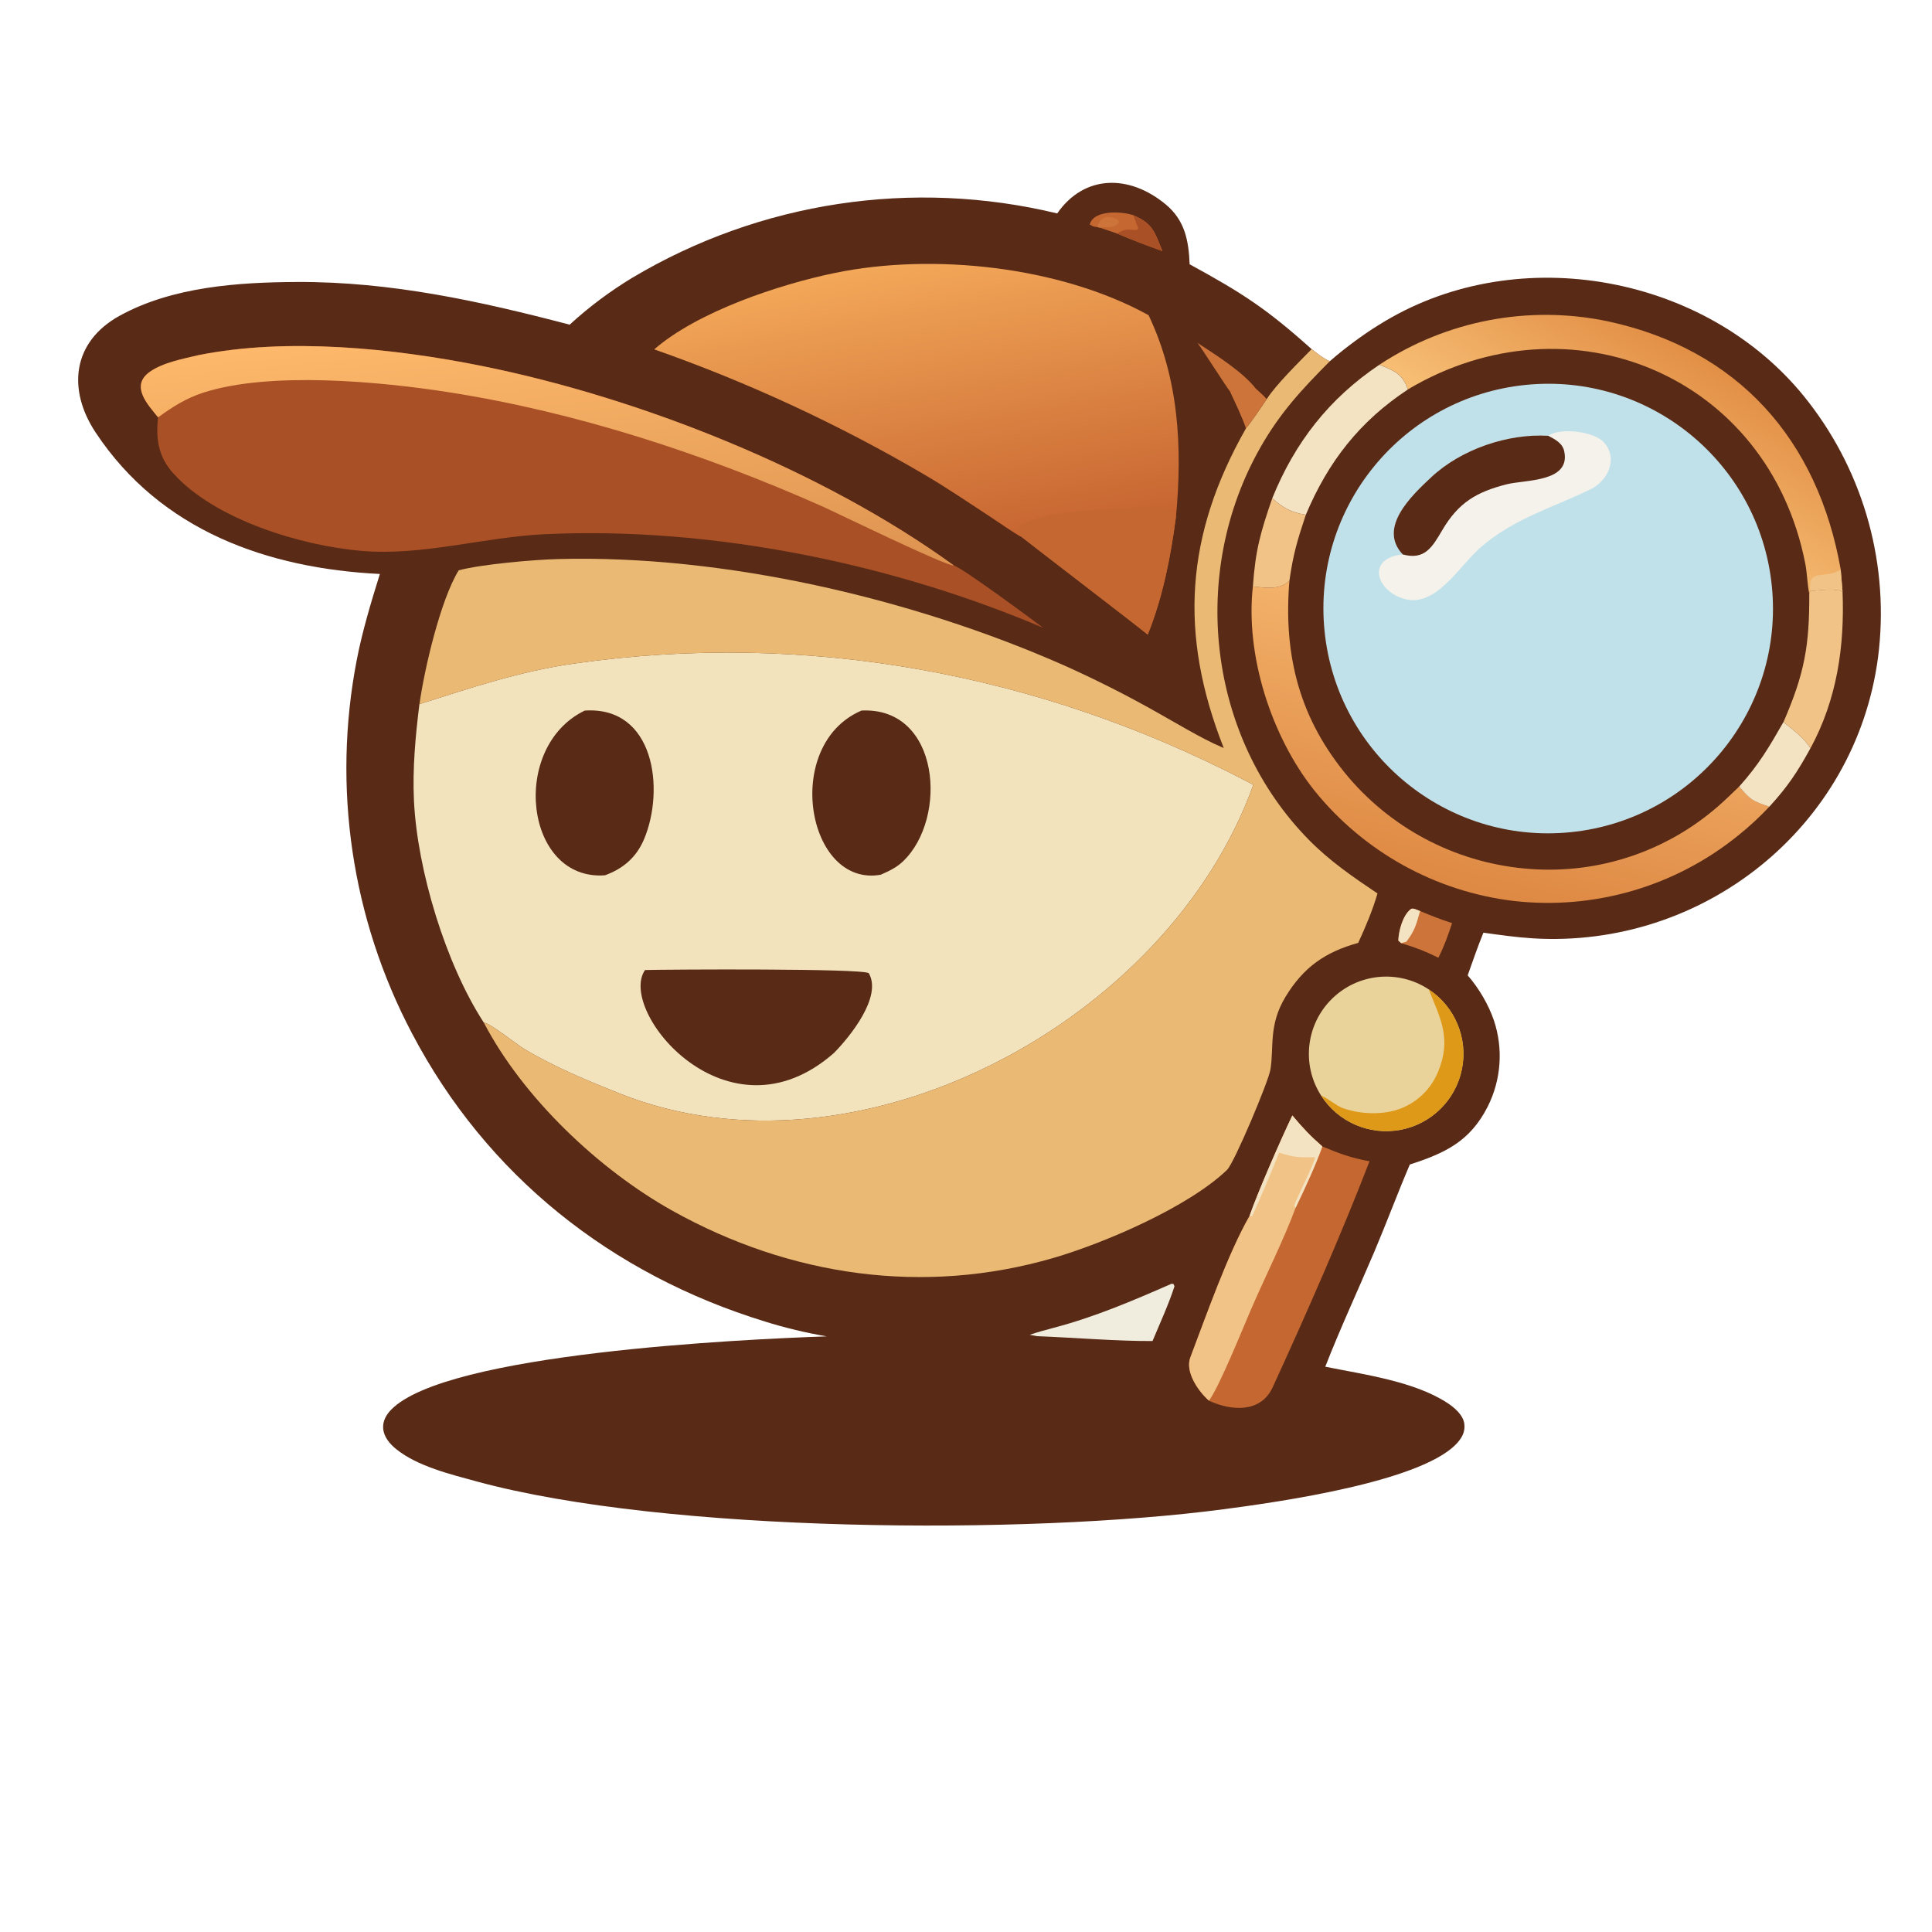
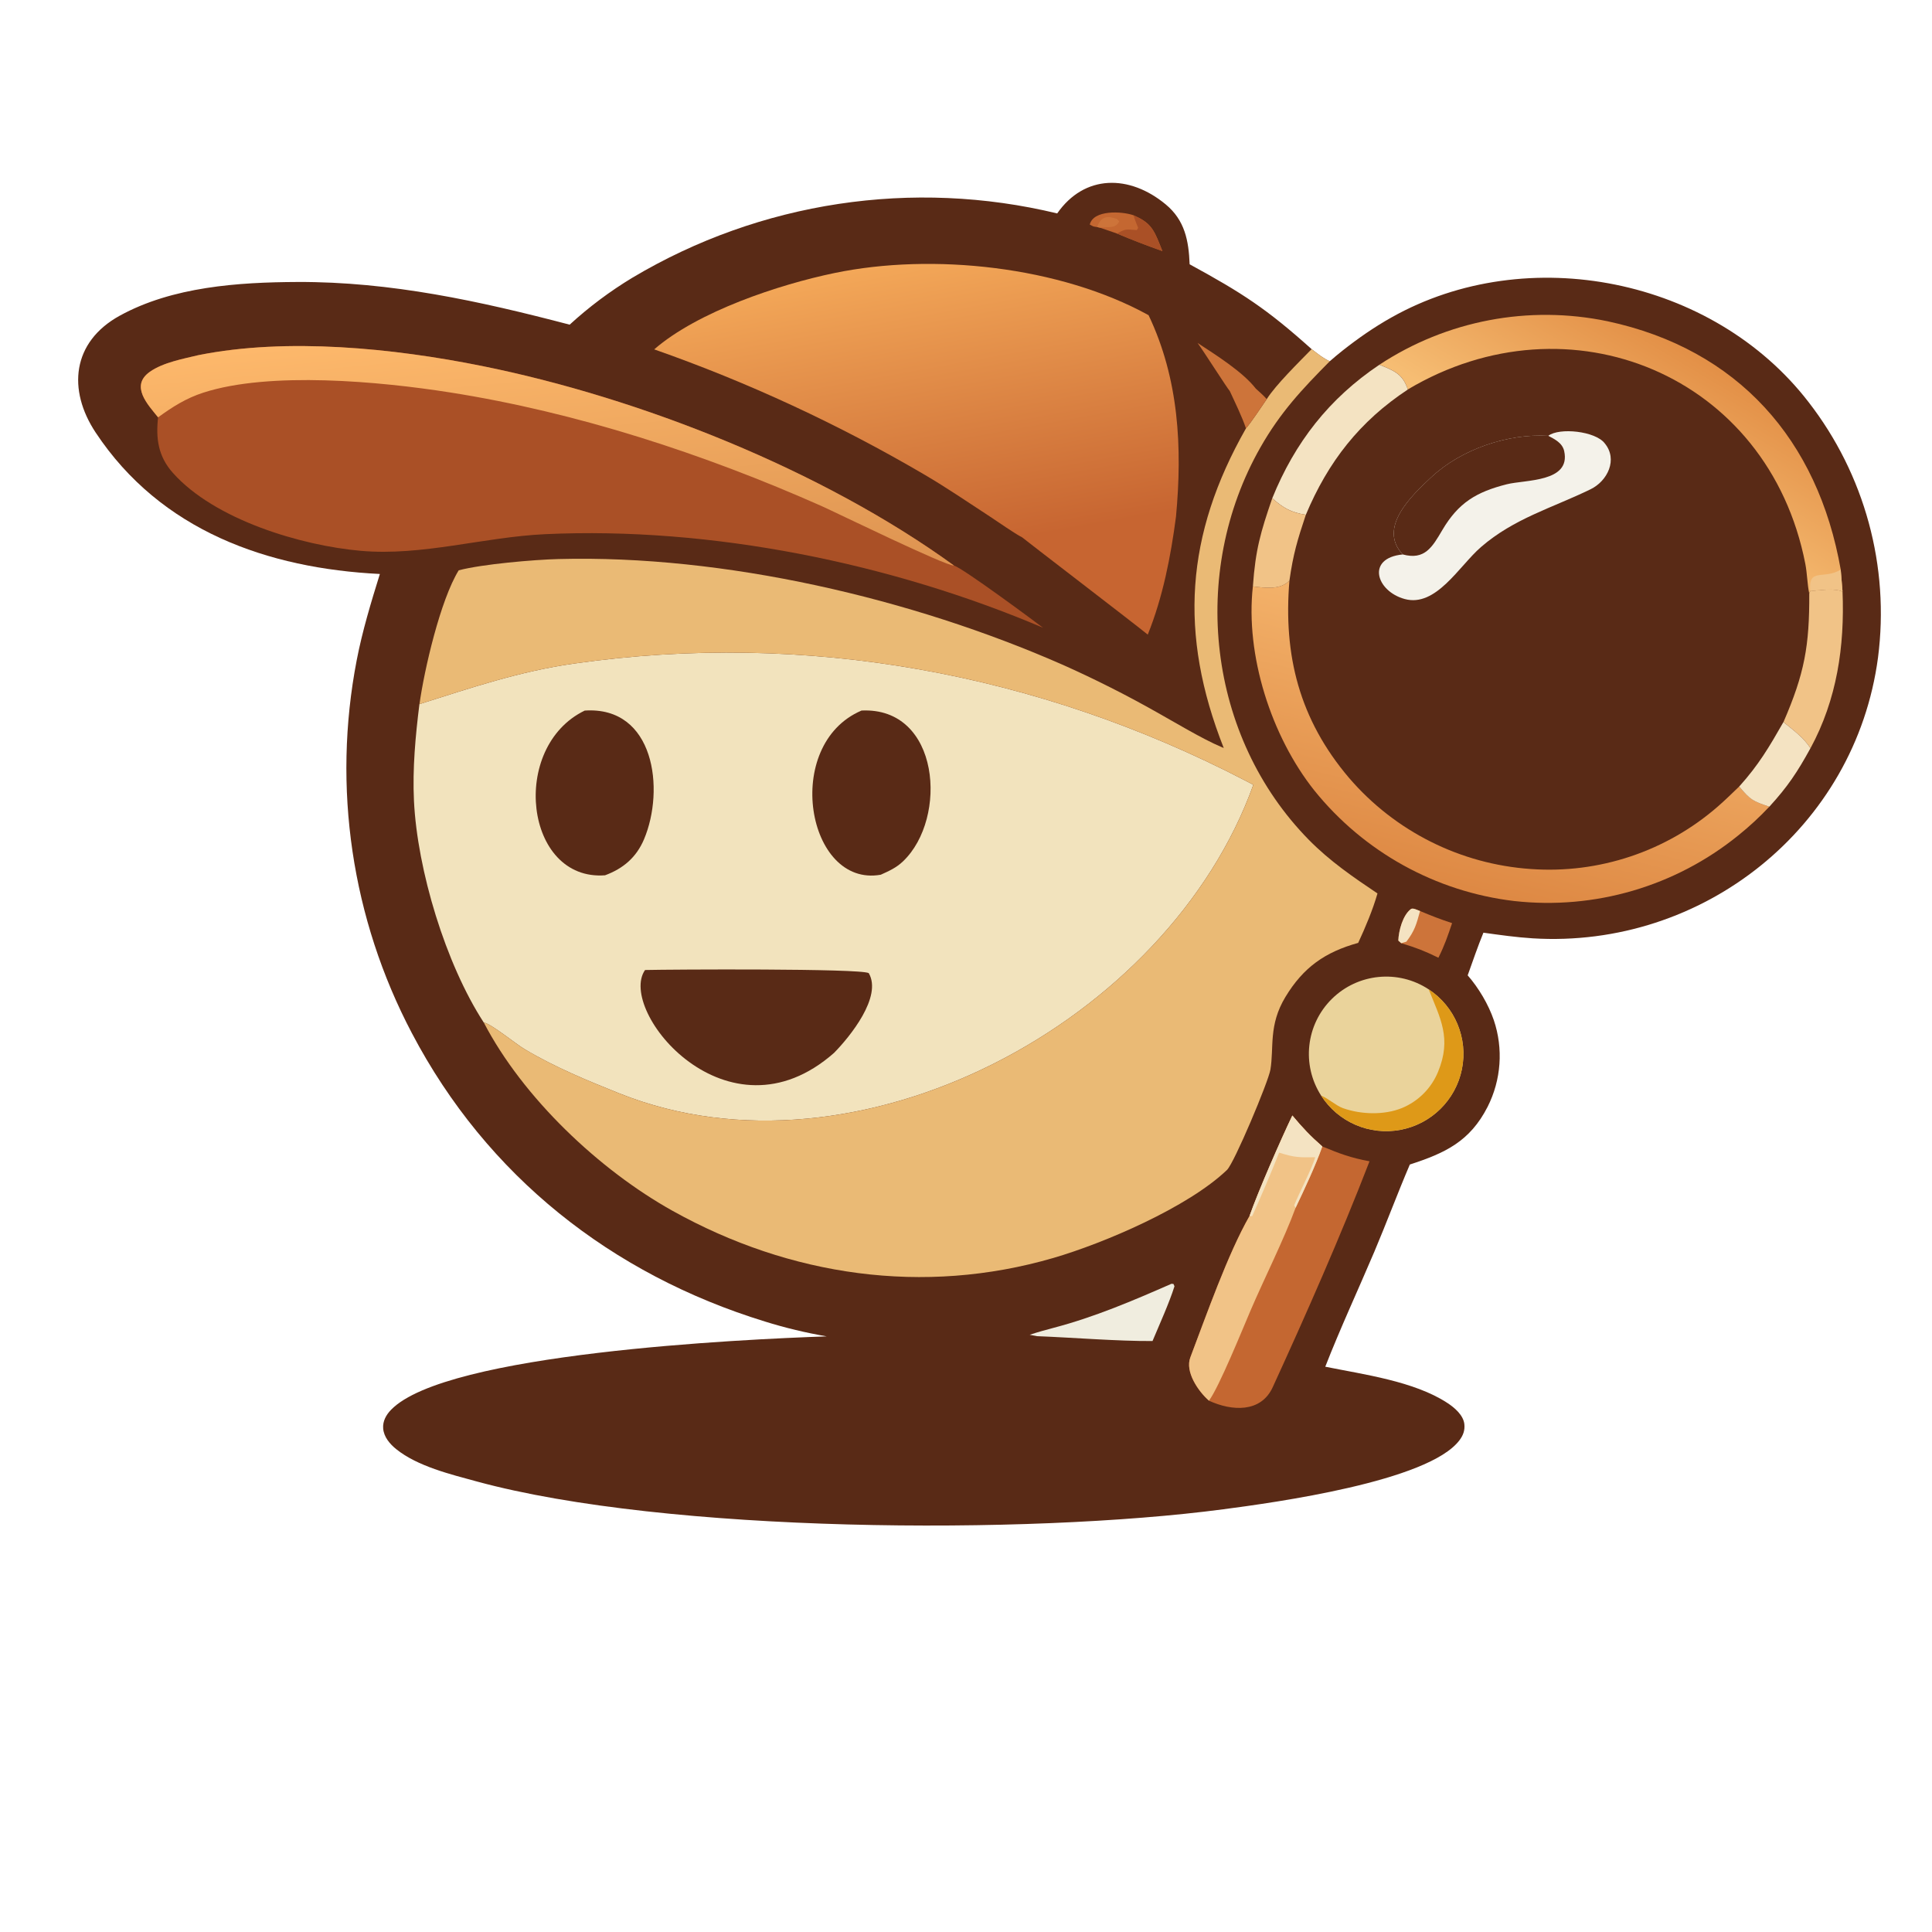
<svg xmlns="http://www.w3.org/2000/svg" id="Camada_1" version="1.1" viewBox="240 240 544 544">
  <defs>
    <style>
      .st0 {
        fill: #c1e1ea;
      }

      .st1 {
        fill: url(#Gradiente_sem_nome_5);
      }

      .st2 {
        fill: #c46731;
      }

      .st3 {
        fill: url(#Gradiente_sem_nome_2);
      }

      .st4 {
        fill: #f4e3c2;
      }

      .st5 {
        fill: #aa5026;
      }

      .st6 {
        fill: #eaba75;
      }

      .st7 {
        fill: #ead39b;
      }

      .st8 {
        fill: #f2e3bd;
      }

      .st9 {
        fill: url(#Gradiente_sem_nome_4);
      }

      .st10 {
        fill: #f0eddf;
      }

      .st11 {
        fill: url(#Gradiente_sem_nome_3);
      }

      .st12 {
        fill: #de9918;
      }

      .st13 {
        fill: #cd743a;
      }

      .st14 {
        fill: #f4f2ea;
      }

      .st15 {
        fill: #f1c387;
      }

      .st16 {
        fill: #592a16;
      }
    </style>
    <linearGradient id="Gradiente_sem_nome_2" data-name="Gradiente sem nome 2" x1="1090.92" y1="132.06" x2="1124.07" y2="268.93" gradientTransform="translate(107 555.94) scale(.5 -.5)" gradientUnits="userSpaceOnUse">
      <stop offset="0" stop-color="#de8944" />
      <stop offset="1" stop-color="#f3b169" />
    </linearGradient>
    <linearGradient id="Gradiente_sem_nome_3" data-name="Gradiente sem nome 3" x1="1215.95" y1="434.11" x2="1168.54" y2="354.81" gradientTransform="translate(107 555.94) scale(.5 -.5)" gradientUnits="userSpaceOnUse">
      <stop offset="0" stop-color="#e39047" />
      <stop offset="1" stop-color="#f6bd73" />
    </linearGradient>
    <linearGradient id="Gradiente_sem_nome_4" data-name="Gradiente sem nome 4" x1="580.22" y1="298.51" x2="566.39" y2="449.57" gradientTransform="translate(107 555.94) scale(.5 -.5)" gradientUnits="userSpaceOnUse">
      <stop offset="0" stop-color="#de9451" />
      <stop offset="1" stop-color="#fdb86b" />
    </linearGradient>
    <linearGradient id="Gradiente_sem_nome_5" data-name="Gradiente sem nome 5" x1="798.9" y1="320.97" x2="769.64" y2="483.24" gradientTransform="translate(107 555.94) scale(.5 -.5)" gradientUnits="userSpaceOnUse">
      <stop offset="0" stop-color="#c76531" />
      <stop offset="1" stop-color="#f3a758" />
    </linearGradient>
  </defs>
  <path class="st16" d="M537.66,300.12c7.7-11.08,20.38-11.02,30.57-2.57,5.39,4.47,6.48,10.2,6.74,16.87,14.86,8.1,21.69,12.53,34.35,23.89,1.79,1.36,3.05,2.45,5.1,3.42,1.17-1.03,2.36-2.02,3.58-2.99,4.41-3.48,8.93-6.63,13.84-9.38,38.28-21.53,90.53-11,117.39,23.84,15.84,20.42,22.88,46.31,19.57,71.94-6.36,47.93-49.34,82.01-97.24,79.07-4.66-.29-9.25-.95-13.87-1.59-1.59,3.88-3.01,8.05-4.43,12.01,3.09,3.55,5.84,8.17,7.36,12.62,2.71,8.03,2.08,16.8-1.73,24.36-5.01,9.84-12.04,13.08-21.92,16.29-3.45,8.07-6.56,16.44-10.01,24.59-4.53,10.67-9.6,21.58-13.8,32.34,10.88,2.2,25,4.08,34.34,10.18,1.99,1.29,4.54,3.43,4.82,5.98.19,1.74-.33,3.16-1.36,4.53-8.7,11.63-52.03,17.55-66.53,19.46-55.28,7.29-156.73,6.7-210.12-7.82-7.37-2.01-16.74-4.27-22.75-9.12-1.79-1.45-3.48-3.41-3.67-5.81-.17-2.05.84-3.85,2.23-5.28,15.48-15.95,98.9-19.85,122.67-20.66-5.89-1.01-11.7-2.4-17.4-4.18-43.21-13.29-78.3-41-99.4-81.17-16.98-32.23-22.46-69.28-15.55-105.05,1.57-8.15,4.05-16.35,6.52-24.27-31.52-1.57-61.67-12.11-80.03-39.83-7.95-12-6.68-25.49,6.79-32.9,14.85-8.16,33.36-9.42,50.02-9.49,26.33-.11,51.36,5.39,76.66,12.02,5.44-4.99,11.37-9.42,17.69-13.24,35.97-21.42,78.9-27.91,119.6-18.08Z" />
  <path class="st8" d="M358.11,438.26c14.72-4.65,28.1-9.21,43.47-11.41,65.4-9.37,130.93,2.74,189.04,32.93l2.29,1.19c-23.98,66.82-111.53,113.64-178.45,86.93-9.04-3.61-18.26-7.42-26.65-12.42-2.39-1.37-9.69-7.38-11.58-7.54-10.76-16.54-18.74-42.98-19.67-62.48-.43-9,.42-18.27,1.54-27.2Z" />
  <path class="st16" d="M421.62,513.13c7.12-.17,60.78-.48,63,.88,3.85,6.63-5.26,17.86-9.78,22.46-30,26.39-61.15-11.9-53.22-23.33Z" />
  <path class="st16" d="M404.65,440.08c19.67-1.3,22.6,22.23,16.69,36.24-2.15,5.09-5.86,8.25-10.98,10.14-22.6,1.7-26.97-36.12-5.71-46.38Z" />
  <path class="st16" d="M482.57,440.07c22.17-1.08,24.41,30.34,11.71,42.45-1.9,1.82-3.91,2.71-6.28,3.78-20.82,3.71-27.87-36.63-5.43-46.22Z" />
  <path class="st6" d="M609.32,338.31c1.79,1.36,3.05,2.45,5.1,3.42-7.83,7.9-13.89,14.35-19.53,24.26-20.07,35.3-14.93,81.45,13.7,110.54,5.82,5.91,12.41,10.44,19.27,15.04-1.3,4.57-3.42,9.59-5.43,13.92-9.38,2.6-15.46,6.92-20.48,15.21-4.83,7.98-3.19,14.23-4.24,20.5-.58,3.41-10.17,26.26-12.23,28.23-10.99,10.52-34.58,20.61-48.89,24.78-36.57,10.64-74.2,5.12-107.17-13.25-20.74-11.55-42.17-31.88-53.19-53.02,1.89.16,9.19,6.17,11.58,7.54,8.39,4.99,17.61,8.8,26.65,12.42,66.92,26.71,154.46-20.11,178.45-86.93l-2.29-1.19c-58.11-30.19-123.64-42.3-189.04-32.93-15.37,2.2-28.75,6.76-43.47,11.41,1.33-9.59,5.86-29.26,11.05-37.68,6.62-1.74,21.12-2.99,28.08-3.17,46.7-1.23,99.45,11.05,142.03,29.79,8.96,4,17.73,8.42,26.26,13.24,5.36,2.99,12.87,7.55,18.32,9.87l.72.3c-12.7-32.14-10.79-60,6.26-89.99,1.74-2.09,4.22-5.89,5.85-8.24,2.56-4.05,9.1-10.44,12.64-14.08Z" />
  <path class="st13" d="M586.28,350.12c-.78-.87-7.43-11.32-9.07-13.55,5.07,3.33,12.76,8.14,16.39,12.85,1.07.98,2.13,1.87,3.08,2.97-1.63,2.35-4.11,6.15-5.85,8.24-1.05-3.19-3.1-7.37-4.55-10.51Z" />
-   <path class="st16" d="M628.4,342.7c18.93-12.47,42.06-16.88,64.26-12.24,36.74,7.88,59.23,33.39,65.64,69.94l.51,6.17c.62,15.41-1.58,30.37-9.03,44.11-3.66,6.66-6.39,10.79-11.57,16.45-2.73,2.9-5.65,5.61-8.76,8.1-17.72,14.36-40.46,21.01-63.13,18.46-22.1-2.63-42.28-13.81-56.24-31.14-12.11-15.23-19.46-38.09-17.29-57.47.74-10.35,2.13-15.14,5.45-24.81,6.38-15.75,16.02-28.1,30.17-37.6Z" />
  <path class="st3" d="M592.78,405.11c3.52.46,7.8,1.01,10.29-1.63-1.76,21.11,2.83,39.13,16.78,55.55,12.93,15.06,31.36,24.3,51.17,25.66,19.23,1.39,38.21-4.97,52.74-17.65,2.01-1.75,4.02-3.72,5.95-5.58,3.2,3.8,3.76,4.08,8.49,5.68-2.73,2.9-5.65,5.61-8.76,8.1-17.72,14.36-40.46,21.01-63.13,18.46-22.1-2.63-42.28-13.81-56.24-31.14-12.11-15.23-19.46-38.09-17.29-57.47Z" />
  <path class="st11" d="M628.4,342.7c18.93-12.47,42.06-16.88,64.26-12.24,36.74,7.88,59.23,33.39,65.64,69.94l.51,6.17c-2.07-1.07-6.59-.37-9.1-.17l-.28.69c-.54-2.54-.58-5.65-1.1-8.33-10.39-53.27-66.53-76.16-111.92-49.1-1.48-4.43-3.78-5.25-8.01-6.98Z" />
  <path class="st15" d="M749.71,406.42c-.54-6.72,3.65-3.09,8.59-6.01l.51,6.17c-2.07-1.07-6.59-.37-9.1-.17Z" />
  <path class="st4" d="M628.4,342.7c4.22,1.73,6.52,2.55,8.01,6.98-13.53,8.92-22.44,20.3-28.72,35.27-4.26-.66-6.4-1.97-9.46-4.65,6.38-15.75,16.02-28.1,30.17-37.6Z" />
  <path class="st15" d="M749.71,406.42c2.51-.21,7.03-.91,9.1.17.62,15.41-1.58,30.37-9.03,44.11-1.8-2.94-4.92-5.18-7.6-7.39,5.93-13.67,7.33-21.46,7.26-36.2l.28-.69Z" />
  <path class="st15" d="M592.78,405.11c.74-10.35,2.13-15.14,5.45-24.81,3.05,2.68,5.2,4,9.46,4.65-2.4,7.18-3.56,11.08-4.62,18.53-2.48,2.64-6.77,2.1-10.29,1.63Z" />
  <path class="st4" d="M742.17,443.31c2.68,2.21,5.8,4.44,7.6,7.39-3.66,6.66-6.39,10.79-11.57,16.45-4.73-1.6-5.29-1.87-8.49-5.68,5.55-6.18,8.42-11.1,12.46-18.16Z" />
-   <path class="st0" d="M669.58,348.38c34.78-3.51,65.81,21.85,69.32,56.62,3.51,34.78-21.84,65.81-56.62,69.32-34.78,3.51-65.81-21.84-69.32-56.62-3.51-34.78,21.84-65.81,56.62-69.32Z" />
  <path class="st14" d="M675.96,362.71c3.1-2.39,13.27-1.33,15.89,2.12,3.75,4.53.81,10.6-4,12.94-10.83,5.27-21.53,8.19-30.85,16.27-6.15,5.33-12.64,17.02-21.46,14.63-8.08-2.19-10.93-11.55-.57-12.55-7.09-7.54,2.47-16.53,8.02-21.73,8.38-7.85,21.55-12.37,32.97-11.67Z" />
  <path class="st16" d="M634.97,396.11c-7.09-7.54,2.47-16.53,8.02-21.73,8.38-7.85,21.55-12.37,32.97-11.67,1.86.99,3.99,2.03,4.48,4.33,1.9,8.8-10.97,8-16.18,9.32-8.52,2.16-13.59,5.16-18.13,12.87-2.82,4.79-4.95,8.58-11.16,6.88Z" />
  <path class="st5" d="M284.51,357.51c-2.85-3.55-7.99-8.86-2.28-12.85,3.72-2.6,9.3-3.61,13.64-4.66,24.96-5.01,54.92-1.96,79.78,3.04,44.66,8.99,95.93,29.34,132.97,56.2,2.62.84,21.91,15.12,25.08,17.52-42.76-18.19-93.48-28.53-140.22-26.35-17.32.81-34.52,6.21-51.86,4.69-16.83-1.47-41.22-8.76-52.95-21.96-4.17-4.69-4.81-9.71-4.16-15.62Z" />
  <path class="st9" d="M284.51,357.51c-2.85-3.55-7.99-8.86-2.28-12.85,3.72-2.6,9.3-3.61,13.64-4.66,24.96-5.01,54.92-1.96,79.78,3.04,44.66,8.99,95.93,29.34,132.97,56.2-2.18.24-33.4-15.02-37.27-16.74-33.11-14.68-68.83-26.38-104.69-32.01-19.61-3.08-50.66-5.99-69.41.07-4.82,1.56-8.68,3.99-12.74,6.96Z" />
  <path class="st1" d="M424.22,338.36c12.29-10.66,35.14-18.25,50.78-21.49,27.58-5.72,63.43-1.91,88.41,11.88,8.55,17.95,9.53,37.25,7.72,56.71-1.47,11.24-3.7,22.68-7.95,33.23-3.51-2.89-35.21-27.17-35.38-27.39-2.08-1.04-6.92-4.46-9.09-5.87-6.15-4.01-12.07-8.07-18.42-11.79-24.16-14.17-49.64-25.98-76.06-35.26Z" />
-   <path class="st2" d="M527.8,391.29c-.2-.7-.98-1.62-1.47-2.54l.47-.69c9.4-5.11,29.1-4.73,39.99-5.25,2.03-.1,3.04,1.2,4.33,2.65-1.47,11.24-3.7,22.68-7.95,33.23-3.51-2.89-35.21-27.17-35.38-27.39Z" />
  <path class="st2" d="M603.89,554.1c2.96,3.54,5,5.71,8.44,8.72,4.97,2.04,7.93,3.17,13.29,4.17-8.12,21.03-17.83,43.05-27.26,63.62-3.31,7.22-11.49,6.77-17.96,3.78-3.07-2.7-6.77-8.16-5.24-12.18,4.47-11.76,10.58-29.22,16.67-39.82,2.49-7.07,8.8-21.48,12.06-28.29Z" />
  <path class="st15" d="M603.89,554.1c2.96,3.54,5,5.71,8.44,8.72-1.98,5.54-4.99,11.95-7.53,17.28-3.2,8.74-8.93,20.15-12.68,28.91-2.26,5.27-8.89,21.65-11.71,25.38-3.07-2.7-6.77-8.16-5.24-12.18,4.47-11.76,10.58-29.22,16.67-39.82,2.49-7.07,8.8-21.48,12.06-28.29Z" />
  <path class="st4" d="M603.89,554.1c2.96,3.54,5,5.71,8.44,8.72-1.98,5.54-4.99,11.95-7.53,17.28l-.39-.71c1.28-3.28,5.23-10.79,5.9-13.54-4.51.07-5.8.08-10.14-1.3-2.4,6.02-4.93,11.98-7.59,17.89l-.75-.05c2.49-7.07,8.8-21.48,12.06-28.29Z" />
  <path class="st7" d="M611.99,548.49c-5.55-8.65-4.29-20.01,3.03-27.23,7.32-7.22,18.69-8.34,27.27-2.68,7.4,4.89,11.1,13.77,9.35,22.46-1.75,8.69-8.6,15.45-17.31,17.09-8.71,1.64-17.55-2.17-22.34-9.64Z" />
  <path class="st12" d="M642.29,518.58c7.4,4.89,11.1,13.77,9.35,22.46-1.75,8.69-8.6,15.45-17.31,17.09-8.71,1.64-17.55-2.17-22.34-9.64,1.99.78,4.2,2.83,6.11,3.52,5.11,1.83,11.64,2.02,16.64-.01,4.6-1.9,8.26-5.55,10.16-10.16,3.95-9.51.59-15.18-2.61-23.26Z" />
  <path class="st10" d="M569.88,601.47l.55.07.27.65c-1.49,4.73-4.22,10.73-6.18,15.41-9.86.06-22.37-.98-32.54-1.37l-2.05-.39c2.26-.75,4.55-1.39,6.85-1.99,11.43-3,22.3-7.64,33.1-12.38Z" />
  <path class="st13" d="M634.54,505.58l-.81-.74c.1-2.75,1.24-7.15,3.54-8.87.56-.42,1.86.3,2.58.55,3.23,1.35,5.69,2.32,9.02,3.41-1.29,3.81-2.08,6.16-3.85,9.74-4.09-1.98-6.09-2.76-10.48-4.09Z" />
  <path class="st4" d="M634.54,505.58l-.81-.74c.1-2.75,1.24-7.15,3.54-8.87.56-.42,1.86.3,2.58.55-1.05,3.81-1.48,5.5-3.85,8.63l-1.45.43Z" />
  <path class="st2" d="M548.91,303.94c-1.3-.2-.86-.09-2.06-.7.99-4.19,8.96-3.78,12.29-2.64,4.51,1.96,5.62,3.69,7.4,8.19l.76,1.9c-4.32-1.52-8.58-3.16-12.8-4.94l-4.8-1.65-.79-.17Z" />
  <path class="st5" d="M559.14,300.61c4.51,1.96,5.62,3.69,7.4,8.19l.76,1.9c-4.32-1.52-8.58-3.16-12.8-4.94,2.57-1.41,2.52-1.19,5.58-.97l.4-.61c-.55-1.29-.89-2.25-1.34-3.57Z" />
  <path class="st13" d="M548.91,303.94c1.12-3.04,2.85-3.29,5.64-2.25l.58.66c-1.01,2.13-3.13,1.41-5.42,1.75l-.79-.17Z" />
</svg>